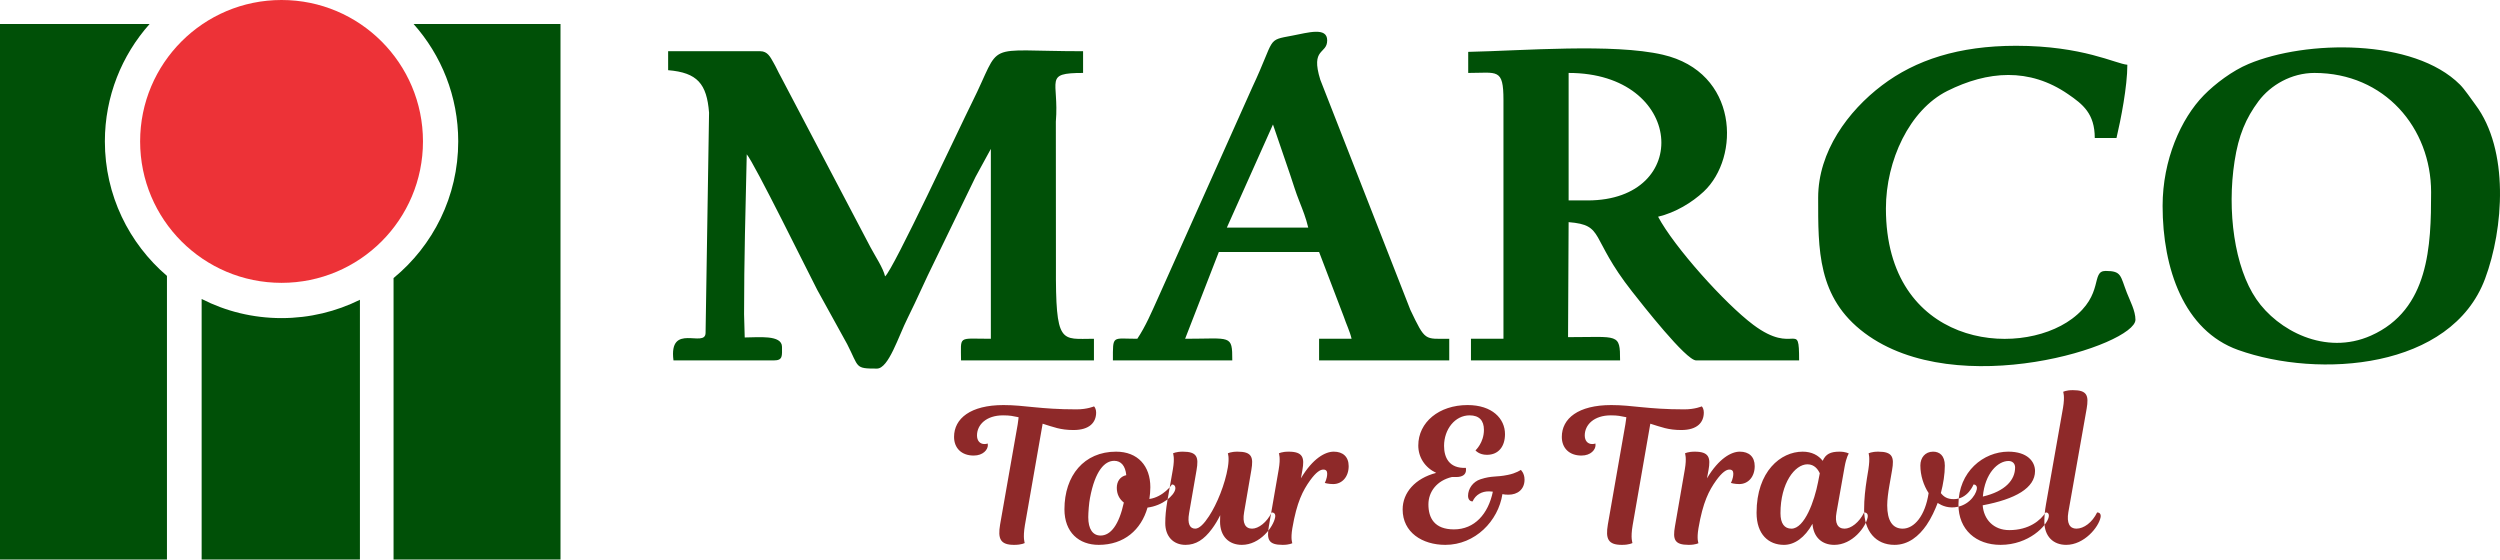
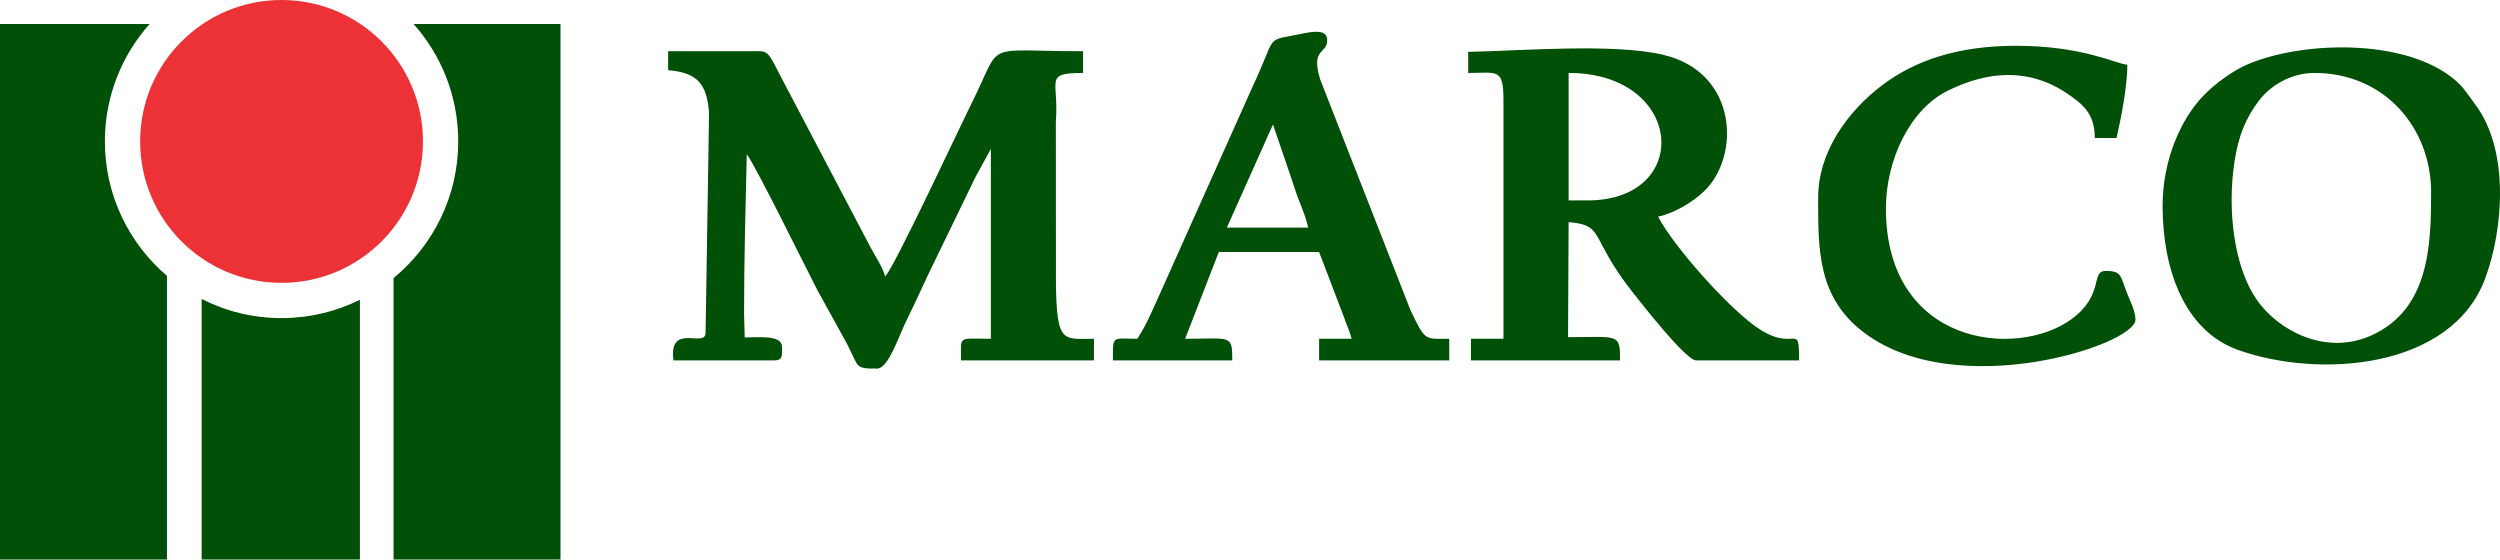
<svg xmlns="http://www.w3.org/2000/svg" width="327.409" height="73.279" fill-rule="evenodd" clip-rule="evenodd" image-rendering="optimizeQuality" shape-rendering="geometricPrecision" text-rendering="geometricPrecision" viewBox="0 0 30847113 6902888.3">
  <path fill="#005007" d="M6916000 6903444.2H4856000v-3473000c487000-400000 798000-1007000 798000-1686000 0-556000-208000-1064000.02-551000-1449000.02h1813000zm-2475000 0H2488000v-3215000c296000 151000 631000 236000 986000 236000 348000 0 676000-82000 967000-226000zm-2381000 0H0V295444.18h1846000c-343000 385000-552000 893000.02-552000 1449000.02 0 664000 298000 1259000 766000 1659000z" />
  <path fill="#ed3237" d="M3474000-555.817c964000 0 1745000 780999.997 1745000 1745000.017 0 964000-781000 1745000-1745000 1745000s-1745000-781000-1745000-1745000C1729000 780444.18 2510000-555.817 3474000-555.817z" />
  <path fill="#005007" d="M8244000 865444.18c361000 30000 477000 168000.02 505000 524000.02l-43000 2717000c-1000 194000-458000-135000-396000 340000h1239000c113000 0 100000-58000 100000-167000 0-153000-295000-116000-460000-116000l-8000-286000c0-668000 18000-1313000 33000-1974000 93000 107000 759000 1460000 870000 1673000l369000 669000c149000 290000 91000 302000 367000 302000 145000 0 265000-397000 380000-625000 121000-243000 213000-460000 334000-703000l503000-1037000 189000-346000v2343000c-415000 0-368000-46000-368000 267000h1640000v-267000c-407000 0-474000 85000-469000-904000l-1000-1775000c42000-512000.02-157000-601000.02 336000-601000.02v-268000c-1267000 0-983000-142000-1372000 636000.02-138000 275000-975000 2071000-1071000 2142000-24000-104000-120000-246000-179000-357000L9635000 946444.18c-39000-70000-55000-112000-92000-176000-37000-65000-71000-139000-162000-139000H8244000zM22434000 2438444.2c0 639000-11000 1233000 573000 1670000 1149000 859000 3342000 146000 3342000-164000 0-110000-68000-235000-105000-330000-83000-213000-63000-272000-263000-272000-187000 0-14000 292000-414000 590000-677000 503000-2297000 332000-2297000-1360000 0-593000 291000-1217000 758000-1451000 497000-248000.02 1011000-290000.02 1490000 40000 182000 125000 329000 240000 329000 541000h268000c54000-230000 134000-635000 134000-904000.02-141000-11000-550000-234000-1372000-234000-709000 0-1242000 175000-1655000 488000.02-419000 317000-788000 817000-788000 1386000zm-6727000-903000l213000 623000c41000 121000 66000 209000 112000 324000 45000 115000 81000 203000 110000 325000h-1004000zm-1674000 2644000c-314000 0-301000-52000-301000 267000h1473000c0-324000-14000-267000-582000-267000l416000-1071000h1237000l305000 799000c29000 88000 75000 181000 96000 272000h-401000v267000h1606000v-267000c-307000 0-292000 36000-480000-357000L16291000 983444.18c-124000-398000 85000-311000 85000-486000 0-168000-237000-95000-428000-59000-329000 62000-205000 19000-497000 640000.02l-1159000 2590000c-84000 186000-156000 357000-259000 511000zM28558000 899444.18c865000 0 1439000 678000.02 1439000 1472000.02 0 655000-22000 1449000-742000 1769000-564000 251000-1152000-66000-1414000-449000-271000-394000-364000-1091000-269000-1703000 49000-319000 139000-530000 296000-741000 150000-200000 407000-348000.02 690000-348000.02zM26684000 2539444.2c0 777000 265000 1540000 932000 1778000 1000000 357000 2630000 237000 3047000-879000 230000-617000 300000-1589000-120000-2148000-54000-72000-131000-188000-189000-246000-571000-573000.02-1900000-553000.02-2609000-256000.02-199000 83000-413000 244000.02-552000 386000.02-284000 290000-509000 800000-509000 1365000zm-7095000-67000h-234000V899444.18c1428000 0 1535000 1573000.02 234000 1573000.02zM18116000 639444.18v260000c359000 0 435000-63000 435000 335000.02v2945000h-401000v267000h1840000c0-339000-19000-287000-642000-287000l7000-1419000c452000 37000 252000 181000 783000 856000 125000 159000 666000 850000 790000 850000h1271000c0-514000-51000-54000-565000-439000-354000-265000-979000-964000-1175000-1334000 213000-50000 420000-176000 562000-309000 455000-425000 431000-1474000.02-504000-1690000.02-614000-142000-1731000-49000-2401000-35000z" />
-   <path fill="#8e2929" d="M12382000 4997444.2c-407000 0-610000 166000-610000 393000 0 138000 92000 230000 242000 230000 117000 0 175000-73000 175000-128000 0-14000-3000-21000-3000-21000s-14000 7000-39000 7000c-57000 0-92000-42000-92000-106000 0-131000 113000-248000 322000-248000 88000 0 120000 9000 191000 23000 0 0-2000 34000-11000 89000l-217000 1235000c-30000 177000 3000 251000 173000 251000 94000 0 131000-23000 131000-23000s-25000-58000 2000-219000l219000-1253000c133000 41000 218000 78000 381000 78000 200000 0 279000-96000 279000-216000 0-37000-14000-64000-26000-76000 0 0-82000 37000-216000 37000-455000 0-637000-53000-901000-53000zm1389000 575000c-394000 0-637000 294000-637000 711000 0 285000 179000 439000 423000 439000 313000 0 524000-186000 602000-460000 184000-23000 329000-147000 343000-228000 5000-34000-12000-57000-41000-57000 0 0-106000 154000-279000 179000 7000-46000 12000-94000 12000-145000 0-262000-154000-439000-423000-439000zm9000 446000c0 76000 30000 138000 87000 182000-60000 276000-163000 407000-287000 407000-97000 0-152000-81000-152000-226000 0-57000 9000-177000 21000-236000 64000-343000 184000-460000 299000-460000 85000 0 138000 62000 149000 177000-76000 16000-117000 78000-117000 156000zm1274000 416000c0 184000 110000 288000 269000 288000 223000 0 389000-219000 411000-341000 7000-41000-13000-59000-43000-59000-60000 124000-163000 200000-242000 200000-82000 0-122000-65000-98000-203000l89000-519000c28000-161000 7000-228000-170000-228000-85000 0-120000 21000-120000 21000s21000 48000 0 174000c-34000 205000-133000 451000-232000 601000-60000 92000-119000 154000-170000 154000-67000 0-99000-60000-76000-191000l92000-531000c28000-161000 7000-228000-170000-228000-85000 0-120000 21000-120000 21000s23000 53000-2000 197000l-67000 382000c-20000 120000-27000 198000-27000 283000 0 159000 96000 267000 250000 267000 127000 0 228000-65000 325000-196000 36000-48000 71000-105000 103000-170000-2000 32000-2000 58000-2000 78000zm1016000-634000c28000-154000 7000-228000-170000-228000-85000 0-120000 21000-120000 21000s23000 53000-2000 197000l-122000 704000c-27000 161000-7000 228000 170000 228000 86000 0 120000-21000 120000-21000s-23000-48000 0-184000c55000-324000 131000-467000 218000-589000 76000-105000 127000-135000 164000-135000 34000 0 48000 18000 48000 50000 0 63000-30000 115000-30000 115000s44000 14000 104000 14000c112000 0 191000-92000 191000-221000 0-117000-72000-179000-184000-179000-104000 0-258000 81000-405000 329000zm2100000 386000c39000-87000 119000-124000 197000-124000 21000 0 37000 2000 53000 4000-57000 274000-225000 465000-480000 465000-240000 0-315000-140000-315000-308000 0-157000 105000-295000 289000-338000h53000c78000 0 122000-30000 122000-88000 0-16000-2000-25000-2000-25000-209000 9000-269000-131000-269000-271000 0-205000 135000-377000 315000-377000 119000 0 177000 64000 177000 179000 0 159000-104000 253000-104000 253000s42000 55000 141000 55000c147000 0 223000-108000 223000-255000 0-191000-157000-359000-462000-359000-352000 0-608000 212000-608000 499000 0 145000 81000 271000 221000 338000-260000 67000-414000 244000-414000 451000 0 283000 242000 437000 527000 437000 368000 0 653000-295000 704000-626000 23000 5000 46000 7000 75000 7000 113000 0 198000-66000 198000-186000 0-81000-46000-120000-46000-120000s-57000 42000-161000 62000c-142000 30000-193000 7000-335000 53000-95000 30000-155000 118000-155000 205000 0 44000 24000 69000 56000 69000zm1711000-1189000c-408000 0-610000 166000-610000 393000 0 138000 92000 230000 242000 230000 117000 0 174000-73000 174000-128000 0-14000-2000-21000-2000-21000s-14000 7000-39000 7000c-57000 0-92000-42000-92000-106000 0-131000 113000-248000 322000-248000 87000 0 120000 9000 191000 23000 0 0-3000 34000-12000 89000l-216000 1235000c-30000 177000 3000 251000 173000 251000 94000 0 131000-23000 131000-23000s-26000-58000 2000-219000l218000-1253000c134000 41000 219000 78000 382000 78000 200000 0 278000-96000 278000-216000 0-37000-13000-64000-25000-76000 0 0-83000 37000-216000 37000-455000 0-637000-53000-901000-53000zm1200000 803000c28000-154000 7000-228000-170000-228000-85000 0-120000 21000-120000 21000s23000 53000-2000 197000l-122000 704000c-28000 161000-7000 228000 170000 228000 85000 0 120000-21000 120000-21000s-23000-48000 0-184000c55000-324000 131000-467000 218000-589000 76000-105000 127000-135000 163000-135000 35000 0 49000 18000 49000 50000 0 63000-30000 115000-30000 115000s44000 14000 103000 14000c113000 0 191000-92000 191000-221000 0-117000-71000-179000-184000-179000-103000 0-257000 81000-405000 329000zm1679000-39000c22000-125000 52000-166000 52000-166000s-36000-23000-115000-23000c-112000 0-170000 30000-207000 113000-52000-67000-133000-113000-248000-113000-269000 0-568000 242000-568000 754000 0 269000 150000 396000 338000 396000 131000 0 258000-90000 352000-260000 12000 166000 117000 260000 269000 260000 223000 0 389000-219000 412000-341000 7000-41000-14000-59000-44000-59000-60000 124000-163000 200000-241000 200000-83000 0-125000-65000-99000-203000zm-656000 761000c-85000 0-135000-62000-135000-191000 0-370000 177000-603000 333000-603000 87000 0 131000 65000 152000 111000l-21000 108000c-44000 230000-166000 575000-329000 575000zm1272000 200000c172000 0 301000-108000 395000-244000 60000-87000 106000-191000 138000-274000 0 0 72000 56000 175000 56000 186000 0 292000-141000 308000-226000 5000-23000-4000-57000-41000-57000 0 0-69000 181000-244000 181000-83000 0-126000-32000-159000-75000 30000-113000 49000-235000 49000-338000 0-127000-67000-173000-145000-173000-97000 0-157000 74000-157000 170000 0 124000 40000 246000 102000 341000-42000 280000-177000 439000-320000 439000-126000 0-191000-99000-191000-288000 0-69000 12000-158000 26000-239000l34000-195000c28000-159000 7000-228000-170000-228000-85000 0-120000 21000-120000 21000s21000 48000-2000 197000l-19000 116000c-20000 128000-34000 250000-34000 379000 0 267000 143000 437000 375000 437000zm1308000 0c352000 0 573000-239000 594000-341000 9000-41000-7000-59000-37000-59000-62000 96000-203000 218000-449000 218000-195000 0-315000-133000-328000-306000 404000-76000 646000-214000 646000-423000 0-117000-95000-239000-329000-239000-306000 0-616000 246000-616000 653000 0 311000 218000 497000 519000 497000zm99000-1035000c49000 0 81000 32000 81000 80000 0 152000-118000 293000-398000 359000 25000-287000 186000-439000 317000-439000zm463000 529000c-17000 92000-21000 172000-21000 218000 0 184000 110000 288000 269000 288000 223000 0 402000-219000 425000-341000 7000-41000-14000-59000-43000-59000-60000 124000-164000 200000-256000 200000-82000 0-122000-67000-99000-203000l226000-1278000c27000-161000 7000-228000-170000-228000-86000 0-120000 21000-120000 21000s23000 53000-2000 198000z" />
</svg>